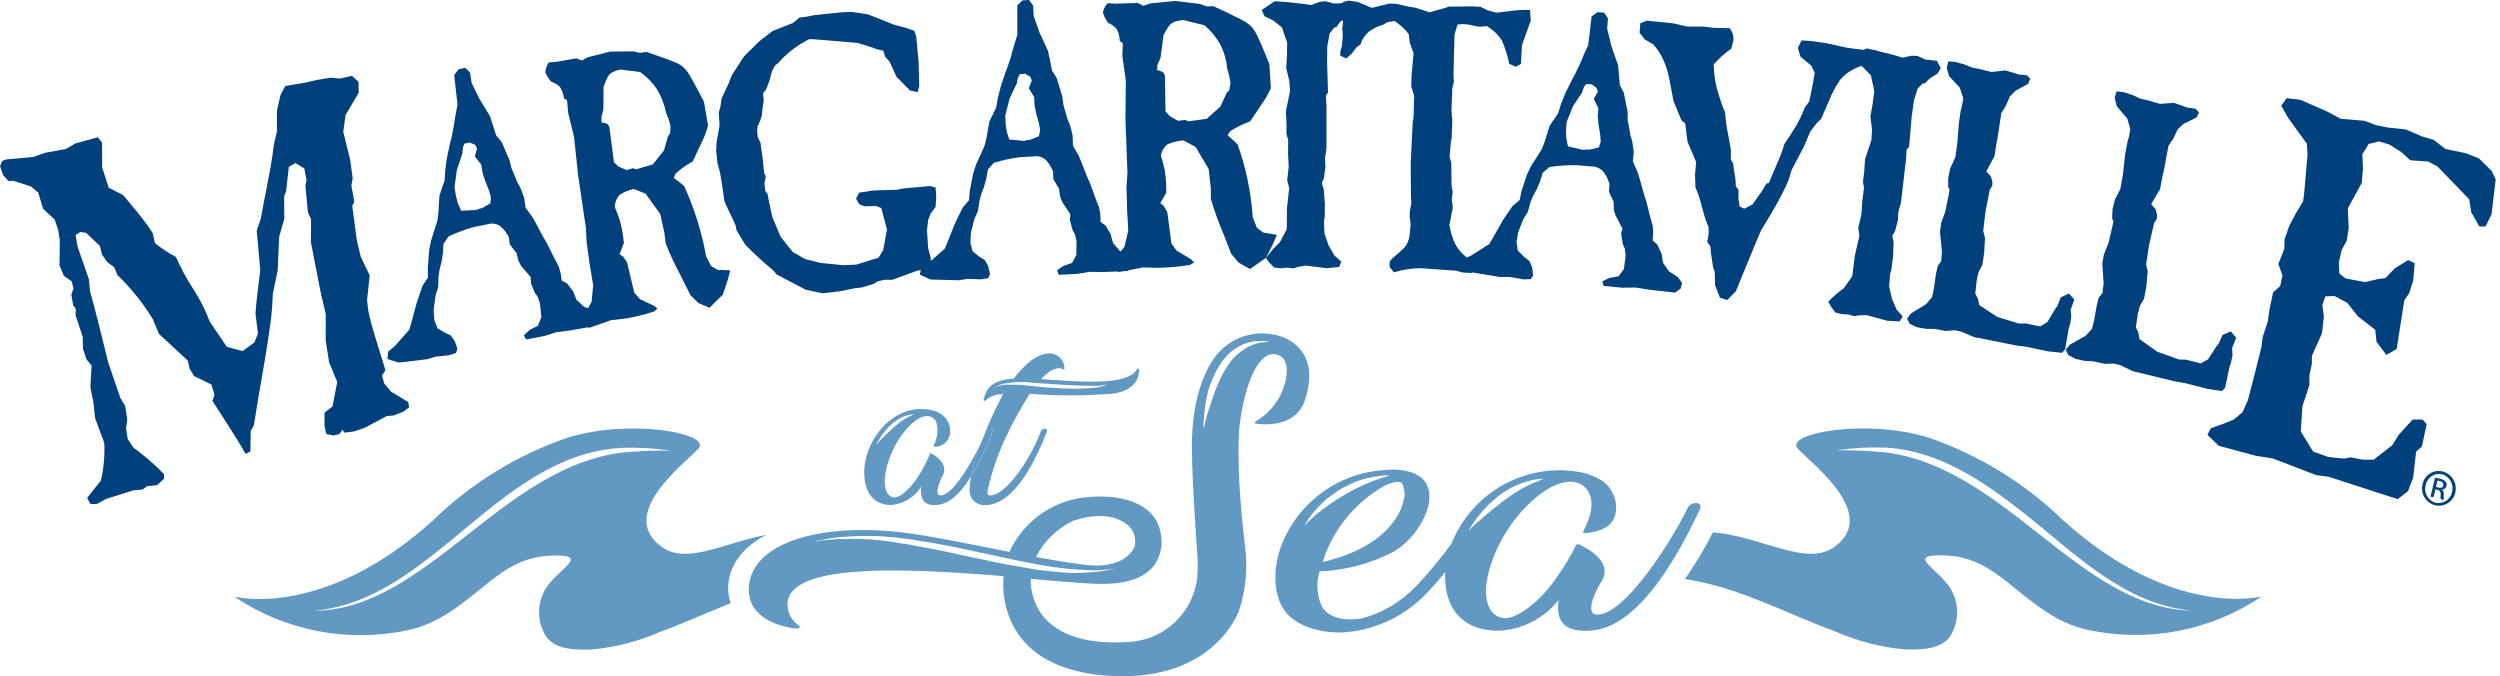
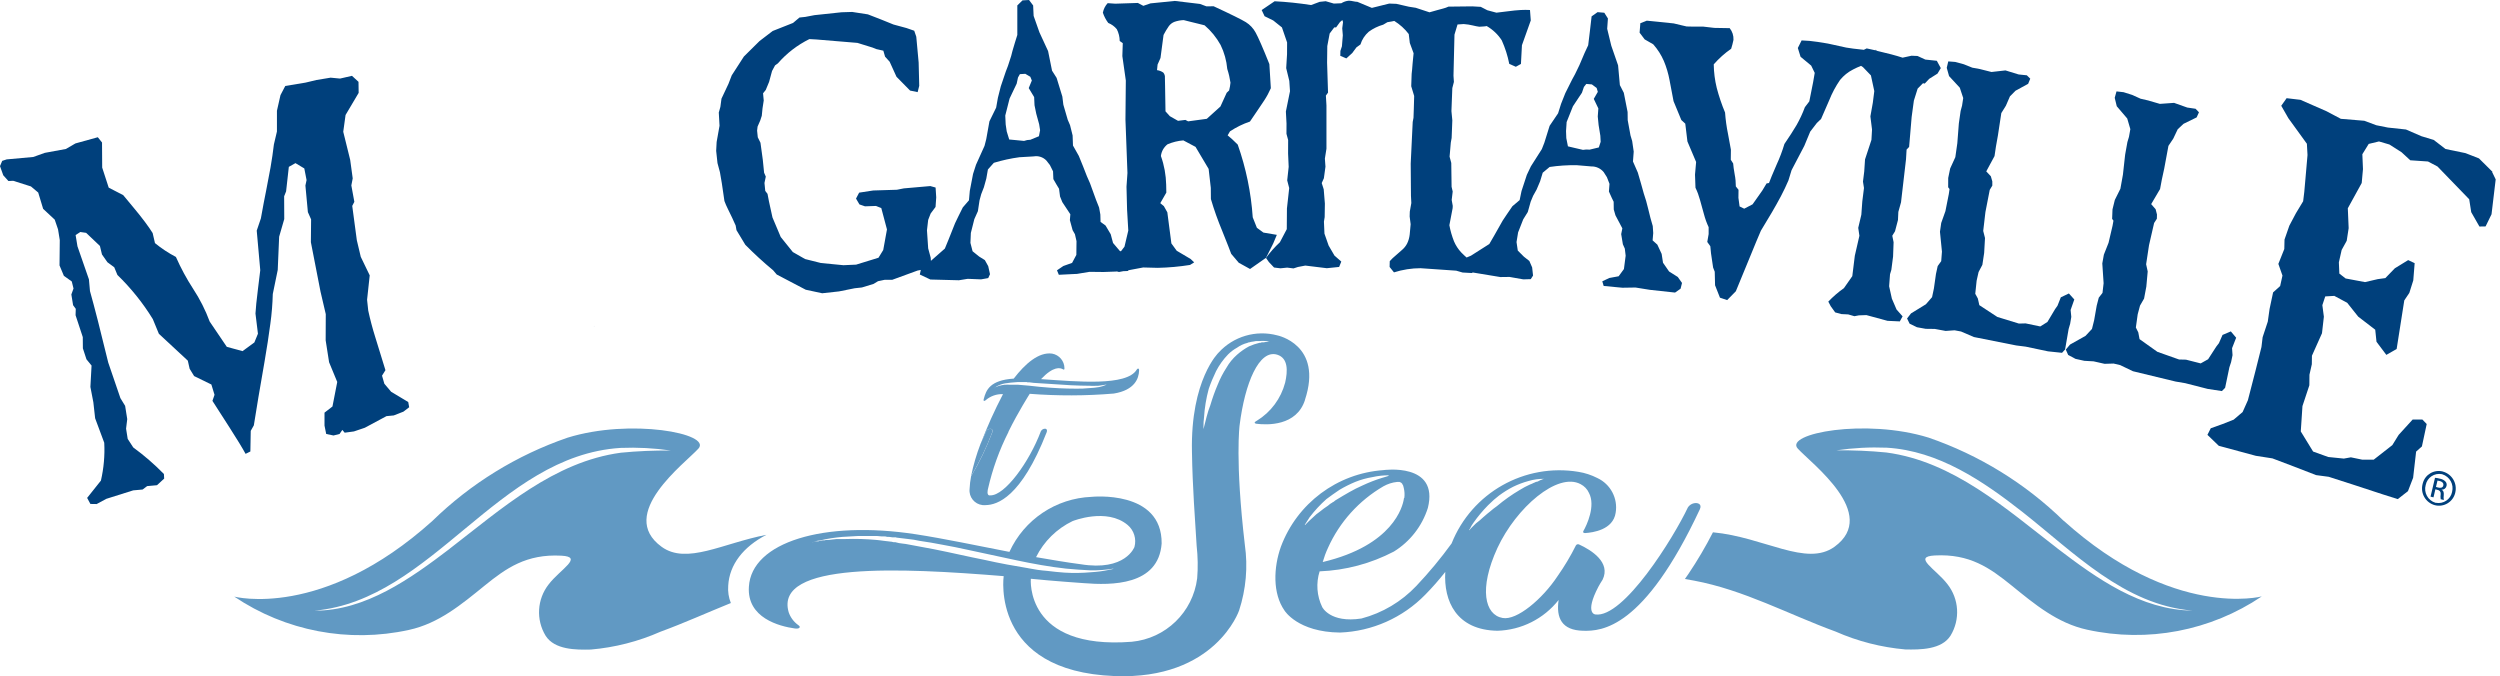
<svg xmlns="http://www.w3.org/2000/svg" width="244px" height="66px" viewBox="0 0 244 66" version="1.1">
  <title>MV_atSea_Color-01</title>
  <g id="Symbols" stroke="none" stroke-width="1" fill="none" fill-rule="evenodd">
    <g id="Footer" transform="translate(-135, -598)" fill-rule="nonzero">
      <g id="Footer-Links" transform="translate(-775, 0)">
        <g transform="translate(910, 598)" id="MV_atSea_Color-01">
          <polygon id="Path" fill="#00407C" points="183.157 4.935 183.151 4.935 182.92 4.884 183.1 4.869" />
-           <path d="M183.449,5.305 C183.449,5.305 183.162,4.956 183.162,4.956 L183.167,4.956 C183.264,5.074 183.357,5.187 183.449,5.305 Z" id="Path" fill="#00407C" />
          <path d="M24.436,44.096 C24.446,43.413 24.462,42.735 24.472,42.052 L24.775,41.512 C24.908,40.644 25.057,39.73 25.222,38.765 C25.386,37.799 25.586,36.644 25.817,35.308 C26.049,33.968 26.239,32.725 26.388,31.585 C26.521,30.63 26.598,29.664 26.624,28.699 C26.783,27.913 26.942,27.132 27.107,26.346 C27.153,25.263 27.199,24.179 27.245,23.101 C27.41,22.525 27.574,21.955 27.743,21.38 C27.743,20.641 27.738,19.896 27.733,19.156 L27.923,18.679 C28.01,17.883 28.103,17.082 28.19,16.285 L28.837,15.921 L29.7,16.44 C29.777,16.82 29.849,17.195 29.921,17.575 C29.885,17.754 29.844,17.929 29.808,18.109 C29.89,18.971 29.967,19.839 30.049,20.702 L30.363,21.411 C30.357,22.156 30.347,22.9 30.342,23.64 C30.655,25.247 30.969,26.855 31.282,28.462 C31.451,29.197 31.621,29.926 31.795,30.66 C31.795,31.513 31.795,32.366 31.785,33.213 L32.119,35.355 C32.386,35.997 32.648,36.638 32.915,37.28 C32.756,38.077 32.602,38.873 32.448,39.674 L31.672,40.275 L31.672,41.538 C31.729,41.81 31.78,42.082 31.837,42.355 L32.55,42.504 L33.141,42.355 L33.413,41.959 L33.639,42.231 L34.543,42.108 L35.606,41.749 C36.31,41.369 37.013,40.988 37.722,40.614 L38.431,40.547 L39.376,40.177 L39.936,39.746 C39.905,39.576 39.874,39.412 39.843,39.237 C39.289,38.903 38.729,38.57 38.174,38.236 C37.953,37.974 37.732,37.717 37.512,37.45 C37.435,37.188 37.363,36.931 37.286,36.664 L37.619,36.13 C37.234,34.862 36.906,33.793 36.633,32.93 C36.361,32.068 36.13,31.195 35.94,30.316 C35.904,29.962 35.863,29.613 35.827,29.258 C35.914,28.468 35.997,27.671 36.084,26.875 C35.791,26.269 35.503,25.669 35.211,25.068 C35.082,24.523 34.954,23.984 34.826,23.445 C34.677,22.325 34.528,21.211 34.379,20.096 C34.446,19.963 34.517,19.829 34.584,19.696 C34.487,19.167 34.389,18.633 34.291,18.098 C34.338,17.867 34.379,17.641 34.425,17.41 C34.343,16.804 34.261,16.203 34.178,15.602 L33.501,12.86 C33.578,12.316 33.649,11.766 33.727,11.222 C34.148,10.503 34.574,9.784 35.005,9.065 C35,8.705 34.995,8.346 34.99,7.986 L34.353,7.401 L33.187,7.668 L32.268,7.58 C31.811,7.657 31.354,7.729 30.897,7.806 L29.818,8.063 C29.161,8.171 28.503,8.279 27.841,8.392 L27.374,9.285 C27.261,9.794 27.142,10.302 27.029,10.811 C27.029,11.484 27.029,12.156 27.029,12.834 C26.932,13.255 26.829,13.677 26.732,14.098 C26.644,14.842 26.536,15.592 26.403,16.347 C26.269,17.097 26.126,17.847 25.977,18.597 C25.823,19.341 25.653,20.25 25.463,21.313 C25.324,21.714 25.191,22.109 25.057,22.51 C25.17,23.799 25.288,25.088 25.401,26.372 C25.386,26.511 25.314,27.127 25.175,28.221 C25.037,29.315 24.96,30.106 24.934,30.604 L25.175,32.571 L24.826,33.424 L23.671,34.271 C23.162,34.132 22.649,33.988 22.135,33.85 C21.58,33.028 21.026,32.206 20.466,31.385 C20.05,30.26 19.506,29.187 18.848,28.185 C18.206,27.199 17.646,26.156 17.169,25.078 C16.445,24.698 15.757,24.246 15.125,23.727 L14.899,22.746 C14.714,22.443 14.462,22.084 14.149,21.663 C13.836,21.241 13.461,20.774 13.029,20.255 C12.603,19.732 12.264,19.331 12.023,19.043 C11.555,18.797 11.083,18.555 10.61,18.314 L9.974,16.357 C9.969,15.541 9.963,14.724 9.958,13.908 C9.82,13.738 9.686,13.564 9.547,13.394 C8.818,13.594 8.089,13.795 7.36,14 L6.435,14.539 C5.747,14.663 5.059,14.791 4.371,14.919 L3.251,15.32 C2.383,15.397 1.52,15.474 0.652,15.556 L0.216,15.7 L0,16.214 L0.318,17.107 L0.822,17.667 L1.289,17.646 C1.864,17.826 2.445,18.011 3.02,18.196 L3.729,18.792 L4.211,20.384 C4.586,20.733 4.966,21.087 5.341,21.437 C5.449,21.755 5.557,22.068 5.665,22.387 C5.721,22.736 5.778,23.085 5.834,23.434 C5.824,24.256 5.814,25.078 5.809,25.905 L6.235,26.922 L7.005,27.471 C7.062,27.702 7.118,27.933 7.175,28.159 L6.964,28.74 C7.021,29.089 7.077,29.438 7.134,29.787 L7.395,30.142 C7.39,30.352 7.38,30.558 7.375,30.763 C7.611,31.477 7.842,32.186 8.079,32.9 C8.079,33.264 8.079,33.634 8.089,33.999 C8.207,34.353 8.325,34.713 8.438,35.067 L8.936,35.678 C8.9,36.371 8.864,37.07 8.823,37.763 L9.111,39.263 C9.167,39.787 9.224,40.305 9.285,40.824 C9.583,41.62 9.881,42.416 10.174,43.212 C10.241,44.455 10.128,45.698 9.85,46.905 C9.404,47.465 8.957,48.03 8.505,48.595 L8.823,49.185 L9.434,49.195 L10.374,48.687 C11.247,48.41 12.12,48.132 12.999,47.86 L13.918,47.778 C14.067,47.665 14.211,47.552 14.36,47.444 L15.32,47.357 L16.024,46.71 L15.998,46.263 C15.073,45.318 14.072,44.45 13.004,43.669 L12.464,42.837 C12.413,42.504 12.357,42.17 12.305,41.836 C12.341,41.528 12.382,41.214 12.418,40.906 C12.346,40.475 12.28,40.043 12.213,39.612 L11.751,38.857 C11.355,37.696 10.96,36.541 10.564,35.385 C9.82,32.304 9.224,29.983 8.782,28.411 C8.746,28.031 8.715,27.646 8.679,27.266 C8.31,26.187 7.935,25.114 7.56,24.04 C7.498,23.676 7.442,23.311 7.38,22.941 L7.837,22.644 L8.407,22.726 C8.854,23.152 9.301,23.578 9.753,24.005 C9.82,24.282 9.886,24.564 9.953,24.837 L10.487,25.597 L11.15,26.085 C11.252,26.336 11.355,26.583 11.458,26.834 C12.783,28.123 13.949,29.567 14.914,31.143 C15.109,31.621 15.31,32.098 15.505,32.576 C16.45,33.449 17.39,34.322 18.33,35.2 C18.391,35.462 18.448,35.729 18.509,35.991 L18.946,36.705 C19.511,36.977 20.071,37.25 20.63,37.527 C20.733,37.861 20.836,38.2 20.938,38.534 C20.872,38.734 20.8,38.929 20.733,39.124 C21.123,39.725 21.678,40.593 22.402,41.723 C23.126,42.853 23.65,43.71 23.969,44.296 L24.436,44.065" id="b" fill="#00407C" />
          <polyline id="c" fill="#00407C" points="58.019 31.826 58.029 31.811 57.952 31.837 58.019 31.826" />
-           <path d="M70.036,26.336 L69.399,25.961 C69.235,25.638 69.071,25.319 68.912,25.001 C68.49,22.633 67.771,20.332 66.765,18.15 L66.2,17.688 L65.758,17.379 C65.815,17.241 65.871,17.102 65.928,16.963 C66.431,16.491 66.996,16.085 67.607,15.762 C67.838,15.258 68.033,14.847 68.187,14.529 C68.336,14.216 68.496,13.882 68.66,13.522 C68.84,13.117 68.989,12.696 69.107,12.264 C68.973,11.494 68.84,10.723 68.711,9.948 C67.946,8.448 67.417,7.493 67.145,7.087 C66.893,6.702 66.549,6.394 66.143,6.189 C65.753,6.004 64.736,5.624 63.088,5.064 L62.441,5.161 L61.835,5.012 C61.069,5.018 60.309,5.028 59.549,5.038 C58.83,5.218 58.111,5.398 57.392,5.577 L56.776,5.906 L56.252,5.696 C55.579,5.809 54.906,5.927 54.239,6.045 L53.556,6.091 C53.361,6.384 53.248,6.723 53.227,7.072 C53.376,7.406 53.576,7.719 53.823,7.996 C54.141,8.084 54.429,8.258 54.655,8.495 C54.865,8.834 54.999,9.208 55.05,9.599 L55.343,9.773 C55.379,10.194 55.42,10.61 55.456,11.032 C55.646,11.807 55.841,12.577 56.026,13.353 C56.16,14.622 56.293,15.885 56.427,17.148 C56.683,18.864 56.94,20.579 57.192,22.289 C57.212,22.736 57.233,23.183 57.253,23.635 C57.356,24.369 57.459,25.109 57.562,25.848 C57.675,26.516 57.782,27.189 57.895,27.856 L57.736,29.459 L57.402,30.08 L57.402,30.08 L57.012,29.952 L56.267,29.269 L55.949,28.452 C55.754,28.19 55.553,27.928 55.353,27.666 L54.824,27.384 C54.793,27.142 54.757,26.901 54.721,26.66 L54.521,25.987 C54.285,25.561 54.013,25.042 53.715,24.421 C53.499,23.958 53.258,23.506 52.986,23.07 C52.832,22.777 52.677,22.479 52.518,22.186 L51.979,21.206 C51.758,20.892 51.527,20.579 51.296,20.266 C51.25,19.937 51.198,19.608 51.152,19.285 C51.029,18.956 50.906,18.633 50.782,18.304 L50.5,17.806 L49.914,16.393 C49.848,16.131 49.786,15.869 49.724,15.613 C49.468,15.027 49.216,14.442 48.959,13.856 L48.425,13.214 C48.23,12.593 48.03,11.971 47.829,11.345 C47.48,10.775 47.131,10.2 46.782,9.63 C46.53,9.116 46.283,8.608 46.032,8.099 C45.98,7.76 45.929,7.421 45.873,7.082 L45.416,6.62 L44.784,6.743 L44.332,7.313 C44.388,7.811 44.445,8.31 44.496,8.808 C44.548,9.27 44.599,9.737 44.65,10.205 C44.599,10.492 44.542,10.775 44.491,11.057 C44.378,11.679 44.311,12.115 44.28,12.362 L44.08,13.374 C44.034,13.569 43.983,13.764 43.931,13.959 C43.823,14.467 43.716,14.971 43.608,15.474 C43.556,15.864 43.505,16.25 43.454,16.635 C43.433,16.963 43.413,17.292 43.392,17.621 C43.223,18.104 43.058,18.581 42.894,19.064 C42.853,19.66 42.817,20.255 42.781,20.846 L42.688,21.534 C42.478,22.192 42.272,22.849 42.067,23.501 L41.882,24.441 C41.841,25.011 41.795,25.581 41.754,26.151 L41.774,27.086 L41.25,27.867 C41.143,28.18 41.03,28.488 40.922,28.801 L40.68,29.525 C40.526,30.096 40.372,30.666 40.218,31.236 C40.136,31.539 40.049,31.847 39.961,32.155 C39.489,32.694 39.011,33.239 38.539,33.778 L37.881,34.317 C37.861,34.559 37.835,34.8 37.815,35.041 L38.898,35.385 C39.828,35.272 40.752,35.17 41.682,35.062 L41.682,35.062 L42.519,34.805 L43.829,34.671 L44.506,34.451 L44.64,34.04 C44.553,33.783 44.465,33.531 44.378,33.275 L43.983,32.73 L43.387,32.458 L42.694,32.037 L42.391,31.241 C42.37,30.912 42.344,30.589 42.324,30.26 C42.385,29.798 42.447,29.33 42.504,28.863 C42.591,28.586 42.678,28.303 42.765,28.026 L42.801,26.947 C42.837,26.737 42.868,26.526 42.899,26.316 L43.084,25.607 C43.13,25.309 43.176,25.011 43.228,24.713 C43.243,24.415 43.258,24.112 43.279,23.809 L43.787,23.07 C44.568,22.705 45.38,22.402 46.212,22.166 C46.566,22.094 46.915,22.022 47.27,21.955 L47.603,21.889 C48.035,21.745 48.512,21.827 48.867,22.109 L49.267,22.51 L49.647,23.085 L49.755,23.84 L50.14,24.359 L50.413,24.703 L50.597,25.453 C50.69,25.622 50.782,25.797 50.875,25.972 L51.799,27.05 C51.804,27.245 51.81,27.44 51.82,27.636 C51.943,27.949 52.066,28.262 52.195,28.575 C52.287,28.699 52.374,28.822 52.467,28.945 C52.544,29.166 52.621,29.382 52.698,29.603 C52.744,30.049 52.79,30.496 52.832,30.948 L52.508,31.785 L51.691,32.211 L51.121,32.72 L51.352,33.131 C51.794,33.049 52.231,32.961 52.672,32.879 L53.109,32.797 C53.504,32.674 53.905,32.545 54.3,32.422 L55.666,32.247 C56.221,32.15 56.766,32.047 57.32,31.955 L57.325,31.955 L57.531,31.985 L57.531,31.985 L57.952,31.842 L57.962,31.842 L58.039,31.811 C58.573,31.626 59.113,31.436 59.652,31.246 L60.967,31.102 C61.937,30.943 62.892,30.712 63.822,30.409 L64.166,30.111 L63.812,29.834 C63.365,29.623 62.918,29.412 62.466,29.202 L61.906,28.565 C61.675,27.579 61.439,26.593 61.203,25.607 L60.823,25.047 L60.468,24.806 C60.607,24.436 60.751,24.071 60.895,23.702 C60.859,23.45 60.828,23.203 60.797,22.952 C60.674,22.012 60.407,21.093 60.011,20.235 C60.006,19.783 60.171,19.346 60.474,19.013 C60.9,18.746 61.362,18.55 61.85,18.437 C62.24,18.591 62.625,18.746 63.011,18.905 C63.488,19.562 63.961,20.219 64.433,20.877 L64.839,22.685 C64.88,23.044 64.926,23.409 64.972,23.768 C65.373,24.77 65.825,25.746 66.328,26.696 C66.929,27.872 67.284,28.58 67.391,28.812 L68.162,29.577 L69.245,30.039 C69.682,29.608 70.118,29.176 70.555,28.75 C70.714,28.252 70.879,27.759 71.043,27.261 C71.12,26.968 71.192,26.68 71.269,26.388 C70.858,26.372 70.447,26.352 70.041,26.336 L70.036,26.336 Z M47.87,19.839 L47.069,20.302 C46.859,20.332 46.658,20.399 46.468,20.497 C46.299,20.507 46.037,20.517 45.677,20.533 C45.323,20.548 45.097,20.558 45.01,20.569 C44.897,20.317 44.784,20.065 44.681,19.814 L44.501,19.141 C44.455,18.853 44.404,18.561 44.358,18.273 C44.435,17.698 44.512,17.123 44.594,16.547 L44.604,16.547 L44.938,15.546 L45.123,14.991 C45.143,14.786 45.164,14.575 45.184,14.37 L45.333,14.015 L45.852,13.908 L46.371,14.134 L46.566,14.478 C46.489,14.74 46.417,15.002 46.34,15.258 L46.972,16.07 C47.013,16.332 47.054,16.599 47.095,16.866 C47.182,17.133 47.27,17.4 47.357,17.672 C47.49,18.001 47.624,18.33 47.752,18.658 C47.809,18.853 47.86,19.043 47.911,19.239 C47.896,19.439 47.886,19.639 47.87,19.839 L47.87,19.839 Z M65.399,13.024 L65.209,13.276 C65.07,13.748 64.937,14.216 64.798,14.688 C64.433,15.14 64.074,15.597 63.709,16.049 C63.16,16.208 62.615,16.368 62.066,16.532 L61.804,16.419 L61.151,16.599 L60.371,16.255 L59.924,15.844 C59.816,15.022 59.708,14.2 59.6,13.379 C59.57,13.117 59.534,12.855 59.498,12.598 C59.498,12.413 59.426,12.244 59.297,12.115 C59.113,12.018 58.912,11.961 58.707,11.961 C58.707,11.771 58.697,11.586 58.697,11.401 C58.758,11.181 58.82,10.965 58.876,10.749 L58.887,10.749 C58.892,9.994 58.902,9.239 58.907,8.479 C59.015,8.166 59.143,7.853 59.292,7.555 C59.395,7.349 59.559,7.18 59.76,7.067 C60.011,6.933 60.278,6.836 60.556,6.789 C60.833,6.82 61.069,6.846 61.249,6.877 C61.434,6.902 61.634,6.928 61.85,6.949 C62.066,6.974 62.276,7 62.482,7.031 C63.129,7.488 63.689,8.063 64.13,8.726 C64.546,9.419 64.844,10.179 64.998,10.97 C65.178,11.386 65.327,11.812 65.435,12.254 C65.44,12.511 65.435,12.767 65.399,13.024 L65.399,13.024 Z" id="Shape" fill="#00407C" />
          <path d="M108.986,26.49 L109.001,26.49 L109.212,26.547 L109.648,26.465 L109.715,26.465 L110.075,26.449 L110.152,26.372 L110.157,26.372 C110.629,26.285 111.102,26.192 111.574,26.105 L113.002,26.141 C114.055,26.12 115.108,26.023 116.145,25.859 L116.551,25.607 L116.207,25.278 L114.846,24.472 L114.327,23.758 C114.194,22.746 114.06,21.735 113.932,20.723 L113.593,20.117 L113.243,19.829 C113.439,19.485 113.639,19.141 113.834,18.797 C113.829,18.545 113.824,18.288 113.819,18.037 C113.798,17.082 113.629,16.131 113.305,15.228 C113.356,14.776 113.588,14.365 113.952,14.082 C114.44,13.877 114.964,13.743 115.493,13.702 C115.893,13.913 116.289,14.123 116.684,14.334 C117.111,15.048 117.542,15.767 117.963,16.486 L118.174,18.335 C118.174,18.699 118.179,19.064 118.184,19.429 C118.492,20.481 118.862,21.514 119.283,22.525 C119.786,23.779 120.079,24.528 120.166,24.775 C120.413,25.062 120.654,25.355 120.901,25.643 L122.005,26.254 C122.529,25.889 123.048,25.525 123.566,25.16 C123.803,24.693 124.034,24.225 124.27,23.753 C124.388,23.476 124.501,23.198 124.619,22.921 L123.31,22.7 L122.673,22.233 C122.539,21.894 122.401,21.55 122.267,21.211 C122.103,18.792 121.61,16.404 120.803,14.113 L120.249,13.579 L119.817,13.209 L120.048,12.819 C120.654,12.418 121.307,12.095 121.995,11.864 C122.308,11.396 122.565,11.016 122.77,10.723 C122.965,10.436 123.181,10.123 123.397,9.789 C123.643,9.414 123.854,9.018 124.034,8.608 C123.987,7.822 123.936,7.036 123.89,6.255 C123.253,4.658 122.801,3.636 122.555,3.189 C122.329,2.768 122,2.414 121.594,2.162 C121.199,1.921 120.161,1.402 118.451,0.611 L117.753,0.621 L117.116,0.385 L114.666,0.092 C113.87,0.164 113.079,0.247 112.288,0.329 L111.59,0.57 L111.056,0.288 C110.316,0.308 109.582,0.334 108.847,0.36 L108.108,0.308 C107.866,0.57 107.707,0.888 107.64,1.238 C107.758,1.597 107.938,1.936 108.164,2.239 C108.488,2.368 108.78,2.578 109.001,2.85 C109.181,3.205 109.279,3.6 109.284,4.001 L109.582,4.211 C109.566,4.632 109.556,5.054 109.541,5.475 C109.654,6.271 109.767,7.062 109.88,7.858 C109.864,9.131 109.854,10.405 109.844,11.679 C109.91,13.415 109.977,15.15 110.039,16.886 C110.008,17.338 109.977,17.785 109.946,18.227 C109.962,18.971 109.982,19.721 110.003,20.466 C110.039,21.144 110.08,21.822 110.121,22.5 C109.998,23.024 109.874,23.547 109.751,24.071 L109.402,24.528 L109.392,24.528 L109.289,24.487 C109.063,24.225 108.847,23.969 108.632,23.712 L108.406,22.864 C108.241,22.582 108.072,22.294 107.902,22.012 L107.414,21.657 C107.409,21.421 107.399,21.18 107.394,20.938 C107.353,20.713 107.312,20.487 107.271,20.255 C107.086,19.809 106.875,19.259 106.649,18.612 C106.49,18.124 106.3,17.652 106.079,17.189 L105.714,16.255 L105.293,15.217 L104.723,14.206 C104.713,13.877 104.698,13.548 104.687,13.219 C104.605,12.886 104.518,12.547 104.436,12.213 C104.359,12.038 104.287,11.864 104.21,11.689 L103.783,10.22 C103.753,9.958 103.717,9.691 103.686,9.429 C103.496,8.818 103.311,8.207 103.126,7.601 C102.977,7.365 102.828,7.128 102.679,6.897 L102.294,4.987 C102.012,4.376 101.729,3.765 101.447,3.153 C101.257,2.619 101.072,2.085 100.882,1.551 C100.866,1.212 100.851,0.873 100.835,0.534 L100.435,0 L99.798,0.036 L99.29,0.529 L99.29,3.41 C99.207,3.677 99.12,3.949 99.038,4.222 C98.858,4.812 98.74,5.228 98.689,5.47 L98.375,6.435 L98.165,6.985 L97.677,8.428 C97.579,8.803 97.487,9.172 97.395,9.542 C97.338,9.861 97.282,10.184 97.225,10.503 C97.004,10.949 96.788,11.396 96.568,11.843 C96.465,12.423 96.362,12.999 96.259,13.574 C96.203,13.8 96.147,14.021 96.09,14.236 C95.813,14.853 95.535,15.464 95.258,16.08 C95.16,16.378 95.068,16.676 94.97,16.974 C94.863,17.528 94.76,18.078 94.652,18.633 C94.626,18.941 94.601,19.244 94.57,19.552 L93.969,20.245 L93.538,21.113 C93.425,21.339 93.322,21.56 93.214,21.786 C92.998,22.325 92.788,22.859 92.572,23.399 L92.218,24.261 C91.761,24.657 91.309,25.057 90.857,25.458 C90.857,25.355 90.841,25.253 90.836,25.15 C90.754,24.847 90.672,24.544 90.59,24.241 C90.549,23.65 90.507,23.065 90.472,22.479 C90.507,22.14 90.549,21.801 90.59,21.462 L90.831,20.841 L91.309,20.199 C91.334,19.886 91.355,19.578 91.375,19.264 C91.355,18.946 91.334,18.622 91.314,18.304 L90.8,18.16 C89.937,18.237 89.075,18.314 88.212,18.386 L87.539,18.52 C86.769,18.54 85.998,18.566 85.228,18.591 C84.771,18.663 84.309,18.73 83.852,18.802 L83.548,19.382 L83.882,19.952 L84.422,20.137 L85.495,20.101 L86.014,20.307 C86.199,21 86.383,21.699 86.568,22.392 C86.445,23.065 86.322,23.732 86.204,24.4 L85.741,25.155 C85.012,25.381 84.288,25.602 83.559,25.828 L82.316,25.884 C81.582,25.812 80.852,25.74 80.118,25.669 L78.577,25.283 C78.176,25.052 77.781,24.826 77.38,24.6 C76.99,24.112 76.595,23.619 76.199,23.131 C75.932,22.495 75.66,21.858 75.393,21.221 C75.28,20.697 75.162,20.173 75.049,19.649 C75.003,19.408 74.956,19.162 74.91,18.92 L74.689,18.633 C74.664,18.376 74.638,18.114 74.612,17.857 C74.653,17.652 74.694,17.441 74.741,17.236 L74.576,16.856 C74.53,16.434 74.489,16.008 74.448,15.587 C74.371,15.037 74.299,14.483 74.222,13.933 L73.96,13.399 C73.939,13.183 73.919,12.963 73.893,12.747 C73.909,12.619 73.924,12.485 73.939,12.357 C74.027,12.156 74.114,11.956 74.201,11.756 C74.253,11.602 74.299,11.453 74.35,11.299 C74.376,11.057 74.397,10.816 74.422,10.575 C74.463,10.318 74.504,10.066 74.54,9.809 C74.52,9.573 74.499,9.342 74.474,9.106 L74.736,8.782 L75.064,7.991 C75.162,7.637 75.259,7.283 75.352,6.928 L75.645,6.384 L75.922,6.183 C76.78,5.197 77.822,4.396 78.993,3.816 L79.666,3.852 C81.011,3.955 82.352,4.068 83.687,4.186 C84.18,4.335 84.673,4.484 85.161,4.643 L85.531,4.792 L86.214,4.946 L86.383,5.531 L86.83,6.024 C87.051,6.512 87.277,7.005 87.498,7.493 C87.945,7.94 88.386,8.392 88.823,8.839 L89.562,8.993 C89.614,8.787 89.665,8.582 89.717,8.376 C89.696,7.616 89.681,6.861 89.66,6.101 L89.429,3.585 L89.229,2.999 L88.474,2.737 C88.047,2.619 87.626,2.506 87.205,2.393 L85.988,1.9 C85.562,1.731 85.13,1.566 84.704,1.402 C84.19,1.32 83.682,1.243 83.174,1.166 L82.136,1.197 C81.258,1.289 80.375,1.382 79.491,1.479 L78.598,1.649 L78.028,1.71 L77.401,2.239 C76.738,2.501 76.076,2.763 75.413,3.025 C74.982,3.349 74.556,3.677 74.13,4.006 C73.616,4.509 73.108,5.012 72.604,5.516 C72.209,6.127 71.813,6.738 71.418,7.354 C71.31,7.632 71.202,7.909 71.099,8.181 C70.873,8.664 70.647,9.147 70.416,9.63 C70.38,9.897 70.344,10.164 70.309,10.431 C70.257,10.616 70.206,10.8 70.154,10.985 C70.18,11.417 70.206,11.843 70.226,12.274 L69.944,13.856 C69.928,14.144 69.913,14.431 69.898,14.724 C69.939,15.12 69.98,15.52 70.026,15.916 L70.267,16.814 L70.267,16.814 C70.329,17.179 70.391,17.533 70.452,17.893 C70.534,18.468 70.617,19.043 70.704,19.619 C70.802,19.881 70.909,20.137 71.038,20.389 C71.171,20.656 71.315,20.949 71.464,21.267 C71.613,21.58 71.726,21.832 71.803,22.017 C71.829,22.166 71.854,22.315 71.88,22.464 C72.168,22.941 72.455,23.414 72.743,23.892 C73.606,24.765 74.51,25.597 75.455,26.377 L75.809,26.793 C76.754,27.286 77.699,27.779 78.639,28.277 C79.178,28.39 79.712,28.509 80.246,28.622 C80.791,28.56 81.335,28.503 81.885,28.442 L83.415,28.134 L84.124,28.057 L85.264,27.707 L85.695,27.445 L86.353,27.307 L87.087,27.307 C87.904,27.009 88.725,26.711 89.547,26.408 L89.865,26.346 L89.871,26.346 L89.773,26.793 L90.805,27.281 C91.735,27.302 92.659,27.327 93.589,27.353 L94.447,27.214 L95.751,27.266 L96.45,27.142 L96.624,26.762 C96.563,26.501 96.511,26.233 96.45,25.977 L96.121,25.386 L95.561,25.037 C95.35,24.867 95.14,24.693 94.924,24.523 C94.852,24.251 94.786,23.979 94.714,23.707 C94.729,23.383 94.744,23.06 94.755,22.736 C94.868,22.289 94.981,21.837 95.094,21.39 C95.202,21.129 95.325,20.867 95.443,20.61 C95.494,20.255 95.546,19.906 95.602,19.557 C95.653,19.352 95.71,19.151 95.766,18.951 L96.028,18.278 C96.105,17.996 96.182,17.713 96.265,17.426 C96.316,17.133 96.362,16.84 96.419,16.542 L96.999,15.89 C97.816,15.644 98.648,15.459 99.495,15.346 L100.563,15.284 L100.897,15.263 C101.344,15.186 101.801,15.335 102.119,15.659 L102.469,16.106 L102.777,16.722 C102.787,16.979 102.797,17.23 102.808,17.482 L103.131,18.042 L103.362,18.422 C103.393,18.674 103.424,18.925 103.46,19.177 L103.681,19.726 C103.948,20.122 104.205,20.517 104.466,20.913 C104.451,21.103 104.436,21.298 104.42,21.488 C104.508,21.812 104.6,22.135 104.687,22.464 L104.913,22.859 C104.965,23.085 105.016,23.306 105.067,23.537 L105.052,24.878 C104.913,25.134 104.775,25.396 104.636,25.658 L103.783,25.961 L103.162,26.382 L103.342,26.819 C103.789,26.793 104.23,26.773 104.677,26.752 L105.119,26.732 L106.331,26.531 L107.702,26.547 C108.133,26.531 108.56,26.516 108.991,26.501 M101.4,13.296 C101.118,13.409 100.841,13.522 100.563,13.641 C100.353,13.641 100.142,13.682 99.947,13.754 L99.161,13.677 C98.807,13.641 98.586,13.62 98.499,13.615 L98.257,12.829 C98.221,12.608 98.191,12.382 98.155,12.151 C98.139,11.858 98.124,11.571 98.114,11.278 C98.252,10.723 98.396,10.174 98.535,9.619 L98.981,8.679 L99.228,8.166 C99.274,7.966 99.31,7.765 99.356,7.565 L99.541,7.236 L100.07,7.205 L100.558,7.493 C100.609,7.616 100.656,7.734 100.707,7.858 C100.604,8.104 100.502,8.351 100.404,8.597 L100.933,9.475 C100.943,9.743 100.954,10.01 100.969,10.272 C101.025,10.549 101.082,10.826 101.138,11.098 C101.231,11.442 101.328,11.781 101.421,12.126 L101.513,12.711 C101.477,12.906 101.441,13.101 101.4,13.296 L101.4,13.296 Z M119.114,10.395 C118.667,10.795 118.22,11.196 117.783,11.597 C117.177,11.679 116.566,11.761 115.96,11.843 L115.693,11.704 L114.974,11.792 L114.178,11.34 L113.752,10.867 C113.736,10.04 113.726,9.214 113.711,8.382 C113.711,8.12 113.701,7.853 113.695,7.586 C113.716,7.406 113.654,7.221 113.536,7.082 C113.351,6.954 113.141,6.877 112.925,6.846 C112.94,6.656 112.961,6.471 112.982,6.286 L112.987,6.286 L113.264,5.66 C113.362,4.91 113.459,4.16 113.562,3.41 C113.716,3.112 113.891,2.82 114.081,2.547 C114.224,2.352 114.42,2.208 114.64,2.126 C114.928,2.029 115.226,1.972 115.529,1.962 C115.822,2.029 116.068,2.09 116.263,2.147 C116.458,2.198 116.669,2.249 116.895,2.301 C117.121,2.357 117.342,2.414 117.568,2.47 C118.199,3.01 118.723,3.657 119.129,4.386 C119.489,5.12 119.709,5.916 119.781,6.733 C119.925,7.17 120.028,7.616 120.095,8.068 C120.069,8.325 120.028,8.582 119.961,8.828 L119.725,9.054 L119.114,10.395 L119.114,10.395 Z" id="Shape" fill="#00407C" />
          <polygon id="Path" fill="#00407C" points="109.715 26.459 109.684 26.465 109.648 26.465 109.684 26.459" />
          <polygon id="Path" fill="#00407C" points="143.149 25.145 143.123 25.145 143.139 25.134 143.149 25.145" />
          <polygon id="f" fill="#00407C" points="143.139 25.134 143.123 25.134 143.134 25.15 143.149 25.15" />
          <path d="M131.08,2.157 C131.054,2.357 131.029,2.563 131.003,2.763 C131.023,2.984 131.039,3.21 131.059,3.441 C131.029,3.8 131.003,4.16 130.972,4.519 L130.823,4.971 C130.823,5.131 130.823,5.29 130.813,5.449 L131.403,5.701 L131.974,5.182 C132.112,4.997 132.246,4.812 132.39,4.622 L132.78,4.34 C132.929,3.857 133.211,3.426 133.596,3.092 C134.018,2.784 134.495,2.552 134.999,2.409 L135.409,2.167 L136.082,2.044 C136.627,2.383 137.109,2.814 137.494,3.323 C137.53,3.616 137.566,3.903 137.597,4.191 C137.72,4.525 137.844,4.858 137.967,5.197 C137.941,5.403 137.905,5.742 137.869,6.204 C137.839,6.671 137.803,7 137.777,7.211 C137.762,7.616 137.751,8.017 137.736,8.418 L138.023,9.368 C138.013,9.784 137.998,10.194 137.988,10.61 L137.957,11.504 L137.88,11.905 C137.813,13.261 137.751,14.611 137.685,15.967 C137.695,17.015 137.7,18.068 137.71,19.12 C137.72,19.352 137.736,19.583 137.746,19.814 C137.7,20.096 137.649,20.374 137.597,20.651 L137.582,21.129 C137.613,21.38 137.649,21.632 137.679,21.883 C137.649,22.217 137.618,22.556 137.587,22.89 C137.551,23.198 137.469,23.501 137.33,23.779 C137.212,24.005 137.053,24.205 136.858,24.374 C136.657,24.554 136.447,24.739 136.226,24.929 C136.015,25.098 135.82,25.288 135.64,25.489 C135.635,25.679 135.63,25.864 135.625,26.054 C135.769,26.228 135.908,26.408 136.051,26.583 C136.894,26.316 137.767,26.177 138.645,26.177 C139.806,26.249 140.966,26.331 142.127,26.418 L142.748,26.598 L143.673,26.649 L143.729,26.598 L143.606,26.578 L143.729,26.593 C144.633,26.742 145.532,26.891 146.436,27.04 L147.329,27.029 L148.675,27.266 L149.404,27.245 L149.625,26.896 C149.599,26.634 149.569,26.367 149.538,26.1 C149.451,25.889 149.358,25.684 149.266,25.473 C149.091,25.335 148.911,25.191 148.732,25.052 L148.136,24.456 C148.095,24.179 148.054,23.897 148.013,23.624 C148.064,23.311 148.115,22.998 148.167,22.68 C148.331,22.258 148.5,21.837 148.665,21.411 C148.814,21.175 148.963,20.933 149.112,20.692 C149.204,20.358 149.296,20.019 149.394,19.685 L149.63,19.115 L149.974,18.499 C150.087,18.232 150.2,17.965 150.313,17.698 C150.396,17.415 150.483,17.133 150.57,16.856 L151.243,16.296 C152.111,16.167 152.989,16.111 153.867,16.121 L154.971,16.214 L155.321,16.244 C155.788,16.234 156.235,16.445 156.528,16.809 L156.836,17.297 C156.918,17.513 157.005,17.729 157.087,17.944 C157.067,18.196 157.046,18.443 157.031,18.694 C157.118,18.894 157.206,19.09 157.298,19.29 C157.36,19.423 157.426,19.557 157.493,19.69 C157.493,19.942 157.498,20.194 157.503,20.445 C157.56,20.635 157.616,20.825 157.668,21.016 C157.894,21.442 158.115,21.863 158.341,22.289 C158.305,22.479 158.263,22.664 158.228,22.849 C158.284,23.183 158.341,23.511 158.392,23.84 L158.582,24.266 C158.608,24.487 158.633,24.724 158.664,24.955 C158.608,25.386 158.551,25.823 158.495,26.259 L157.981,26.963 L157.067,27.132 L156.384,27.456 L156.517,27.908 L157.899,28.041 L158.351,28.082 L159.624,28.062 L161.032,28.288 C161.853,28.375 162.67,28.462 163.487,28.555 L164.026,28.175 L164.164,27.615 C164.026,27.42 163.892,27.225 163.754,27.035 L162.901,26.495 L162.31,25.643 C162.264,25.355 162.223,25.068 162.177,24.78 L161.756,23.876 L161.294,23.46 C161.314,23.219 161.335,22.983 161.355,22.746 L161.309,22.063 C161.165,21.591 161.011,21.026 160.857,20.358 C160.744,19.86 160.6,19.367 160.431,18.879 C160.343,18.561 160.251,18.237 160.164,17.919 C160.056,17.559 159.953,17.2 159.85,16.84 C159.691,16.481 159.532,16.121 159.378,15.762 C159.404,15.438 159.424,15.12 159.45,14.796 L159.301,13.769 L159.137,13.219 C159.044,12.721 158.957,12.223 158.864,11.725 L158.854,10.934 C158.731,10.307 158.608,9.686 158.484,9.059 L158.099,8.305 C158.043,7.663 157.981,7.021 157.925,6.379 C157.704,5.742 157.483,5.1 157.262,4.463 C157.128,3.913 157,3.364 156.861,2.809 C156.887,2.475 156.913,2.136 156.933,1.803 C156.82,1.613 156.697,1.428 156.579,1.243 L155.922,1.186 L155.341,1.597 C155.285,2.08 155.228,2.568 155.172,3.051 C155.115,3.508 155.064,3.96 155.007,4.417 L154.653,5.177 C154.407,5.737 154.242,6.122 154.155,6.348 L153.723,7.241 L153.446,7.75 C153.22,8.197 152.994,8.649 152.773,9.095 C152.635,9.445 152.496,9.794 152.357,10.143 C152.26,10.451 152.167,10.754 152.07,11.057 L151.243,12.28 L150.729,13.928 L150.483,14.555 C150.123,15.115 149.769,15.674 149.415,16.234 C149.281,16.511 149.153,16.794 149.019,17.066 C148.845,17.595 148.675,18.119 148.5,18.648 C148.439,18.941 148.377,19.239 148.316,19.531 L147.612,20.127 L147.073,20.913 L146.662,21.529 C146.384,22.027 146.102,22.52 145.82,23.018 C145.665,23.28 145.511,23.547 145.357,23.815 C144.756,24.195 144.161,24.575 143.565,24.955 L143.139,25.134 L143.149,25.145 L143.123,25.145 L143.139,25.134 C142.959,24.975 142.774,24.806 142.61,24.631 C142.317,24.318 142.081,23.953 141.911,23.558 C141.711,23.049 141.557,22.52 141.459,21.981 C141.567,21.426 141.67,20.872 141.778,20.312 C141.778,20.24 141.783,20.168 141.788,20.091 C141.752,19.901 141.716,19.706 141.685,19.516 C141.716,19.244 141.747,18.971 141.783,18.694 L141.675,18.232 C141.665,17.456 141.654,16.681 141.644,15.905 C141.588,15.7 141.536,15.495 141.48,15.289 C141.521,14.832 141.557,14.375 141.598,13.918 C141.624,13.769 141.649,13.62 141.68,13.466 L141.747,11.745 C141.716,11.448 141.69,11.145 141.66,10.842 C141.69,10.097 141.716,9.347 141.747,8.592 L141.901,7.996 C141.886,7.796 141.875,7.591 141.86,7.39 L141.957,3.379 L142.255,2.388 C142.358,2.388 142.461,2.383 142.563,2.368 C142.661,2.352 142.759,2.347 142.856,2.347 C143.159,2.368 143.457,2.414 143.755,2.486 C143.955,2.537 144.161,2.578 144.371,2.609 C144.541,2.594 144.69,2.588 144.808,2.583 C144.905,2.578 145.003,2.568 145.101,2.542 C145.696,2.886 146.205,3.364 146.575,3.944 C146.903,4.679 147.15,5.444 147.304,6.235 L147.946,6.517 L148.444,6.24 C148.475,5.629 148.511,5.018 148.542,4.412 L149.404,1.993 L149.327,0.976 C149.029,0.96 148.732,0.96 148.434,0.976 C148.064,0.996 147.638,1.037 147.15,1.104 C146.667,1.171 146.302,1.217 146.051,1.238 C145.758,1.161 145.465,1.079 145.167,1.001 L144.52,0.668 L143.693,0.621 C142.918,0.627 142.147,0.637 141.372,0.647 C141.203,0.724 141.033,0.786 140.853,0.832 C140.704,0.868 140.504,0.924 140.247,0.996 L139.518,1.202 L138.178,0.76 L137.515,0.657 L136.288,0.375 L135.589,0.349 L134.968,0.503 L134.516,0.616 L133.894,0.77 L132.482,0.18 C132.343,0.175 132.21,0.154 132.076,0.123 C131.938,0.092 131.799,0.072 131.655,0.067 C131.393,0.087 131.142,0.175 130.916,0.313 L130.916,0.313 C130.885,0.339 130.875,0.334 130.905,0.318 L130.186,0.349 L129.39,0.118 L128.8,0.18 L127.963,0.493 C126.781,0.308 125.595,0.185 124.403,0.123 C123.982,0.406 123.561,0.693 123.14,0.981 L123.423,1.582 L124.249,1.988 L124.255,1.988 L125.117,2.676 C125.287,3.164 125.456,3.652 125.621,4.145 C125.621,4.53 125.621,4.91 125.615,5.295 C125.585,5.747 125.559,6.199 125.533,6.651 C125.636,7.067 125.739,7.483 125.836,7.899 C125.862,8.233 125.883,8.572 125.903,8.905 C125.77,9.563 125.636,10.22 125.502,10.883 C125.523,11.273 125.544,11.663 125.564,12.054 C125.564,12.387 125.564,12.726 125.559,13.06 C125.615,13.261 125.672,13.466 125.723,13.666 C125.723,14.108 125.723,14.544 125.718,14.986 C125.739,15.418 125.754,15.854 125.775,16.285 C125.728,16.727 125.677,17.164 125.631,17.605 C125.698,17.852 125.764,18.109 125.826,18.355 C125.754,19.018 125.677,19.685 125.605,20.348 L125.59,22.366 C125.364,22.792 125.143,23.219 124.917,23.645 C124.419,24.107 123.962,24.621 123.561,25.175 C123.654,25.309 123.746,25.443 123.844,25.576 L124.347,26.11 L124.968,26.187 L125.626,26.12 L126.247,26.197 L126.673,26.059 L127.398,25.92 C128.101,26.002 128.8,26.09 129.498,26.177 L130.7,26.054 L130.91,25.53 L130.243,24.944 C130.053,24.616 129.863,24.292 129.673,23.963 C129.534,23.578 129.401,23.188 129.267,22.803 C129.246,22.412 129.231,22.017 129.216,21.627 C129.241,21.483 129.262,21.334 129.288,21.19 C129.293,20.748 129.303,20.312 129.308,19.87 C129.272,19.408 129.231,18.941 129.195,18.478 C129.128,18.273 129.067,18.073 129,17.867 C129.067,17.713 129.139,17.554 129.211,17.395 C129.262,17.02 129.313,16.64 129.365,16.265 C129.349,16.003 129.329,15.741 129.308,15.479 L129.462,14.514 C129.462,13.101 129.462,11.689 129.462,10.282 C129.442,9.963 129.421,9.645 129.406,9.327 L129.616,9.039 C129.585,8.063 129.555,7.082 129.524,6.106 C129.529,5.572 129.539,5.033 129.544,4.494 L129.775,3.271 L130.222,2.676 L130.402,2.676 L130.782,2.152 L131.013,1.957 M156.045,14.39 L155.141,14.606 C154.93,14.58 154.71,14.586 154.499,14.627 C154.324,14.591 154.062,14.524 153.703,14.442 C153.343,14.354 153.117,14.303 153.03,14.283 C152.979,14.015 152.927,13.748 152.871,13.481 C152.861,13.255 152.856,13.029 152.845,12.798 C152.866,12.516 152.881,12.228 152.902,11.941 L152.891,11.941 C153.097,11.422 153.307,10.898 153.518,10.374 L154.083,9.522 L154.396,9.054 C154.458,8.864 154.525,8.674 154.591,8.484 L154.823,8.192 L155.367,8.238 L155.834,8.587 C155.875,8.715 155.911,8.839 155.947,8.967 L155.552,9.65 C155.701,9.958 155.85,10.272 155.999,10.585 C155.978,10.847 155.963,11.109 155.942,11.371 C155.973,11.648 155.999,11.93 156.024,12.203 C156.081,12.552 156.137,12.901 156.194,13.25 C156.204,13.445 156.214,13.641 156.225,13.841 C156.163,14.021 156.101,14.206 156.045,14.39 L156.045,14.39 Z" id="Shape" fill="#00407C" />
          <path d="M243.271,16.773 C242.829,16.337 242.387,15.895 241.946,15.459 C241.509,15.284 241.067,15.115 240.631,14.945 C239.984,14.812 239.331,14.673 238.684,14.544 C238.299,14.247 237.914,13.949 237.529,13.656 L236.337,13.296 L234.822,12.639 C234.232,12.572 233.646,12.511 233.056,12.449 L231.926,12.223 L230.755,11.787 C229.989,11.72 229.224,11.658 228.464,11.597 C228.002,11.35 227.54,11.104 227.078,10.862 C226.23,10.487 225.378,10.112 224.525,9.743 C224.078,9.691 223.626,9.635 223.174,9.583 C223,9.83 222.825,10.076 222.65,10.323 C222.882,10.729 223.113,11.129 223.344,11.535 C223.95,12.367 224.551,13.199 225.152,14.031 C225.172,14.396 225.193,14.765 225.213,15.13 C225.162,15.669 225.095,16.434 225.013,17.431 C224.936,18.427 224.859,19.162 224.787,19.644 C224.551,20.035 224.32,20.42 224.083,20.81 C223.868,21.211 223.657,21.616 223.441,22.022 C223.282,22.474 223.128,22.926 222.969,23.378 L222.948,24.302 L222.368,25.756 L222.769,26.896 C222.692,27.235 222.62,27.579 222.543,27.918 L221.854,28.539 C221.736,29.079 221.623,29.618 221.51,30.157 C221.454,30.568 221.392,30.979 221.336,31.39 L220.832,32.915 C220.796,33.233 220.755,33.547 220.719,33.865 L220.129,36.217 C219.882,37.167 219.636,38.112 219.394,39.063 L218.881,40.213 C218.588,40.459 218.3,40.711 218.008,40.958 L216.904,41.394 L215.769,41.8 C215.656,42.016 215.553,42.226 215.445,42.442 C215.82,42.796 216.19,43.156 216.554,43.51 C217.761,43.829 218.963,44.152 220.165,44.486 C220.704,44.568 221.248,44.65 221.788,44.738 C223.21,45.272 224.633,45.816 226.05,46.371 L227.283,46.535 C229.024,47.09 230.76,47.655 232.496,48.23 C233.004,48.389 233.513,48.548 234.021,48.713 C234.355,48.456 234.689,48.194 235.017,47.937 L235.521,46.628 C235.618,45.775 235.716,44.928 235.813,44.075 L236.378,43.572 C236.532,42.842 236.687,42.113 236.846,41.384 L236.425,40.947 L235.474,40.947 C235.017,41.446 234.565,41.944 234.108,42.447 C233.903,42.781 233.697,43.115 233.492,43.443 C232.886,43.916 232.28,44.388 231.679,44.861 L230.544,44.861 L229.445,44.635 L228.762,44.758 C228.254,44.707 227.745,44.655 227.237,44.604 C226.744,44.424 226.251,44.245 225.758,44.07 C225.362,43.413 224.962,42.76 224.556,42.108 C224.612,41.281 224.669,40.459 224.72,39.633 C224.946,38.955 225.167,38.282 225.393,37.604 C225.393,37.26 225.403,36.916 225.403,36.572 L225.634,35.55 C225.634,35.272 225.639,34.995 225.645,34.718 C225.968,33.988 226.297,33.254 226.626,32.525 C226.687,31.985 226.749,31.451 226.81,30.912 C226.759,30.537 226.713,30.162 226.662,29.782 L226.944,28.93 L227.827,28.878 L229.086,29.551 C229.445,29.998 229.799,30.45 230.159,30.902 C230.714,31.328 231.268,31.754 231.823,32.181 C231.864,32.571 231.905,32.966 231.946,33.357 C232.27,33.783 232.588,34.209 232.907,34.636 C233.24,34.446 233.579,34.25 233.913,34.06 C234.165,32.479 234.411,30.897 234.658,29.32 C234.822,29.074 234.987,28.832 235.151,28.586 C235.279,28.175 235.408,27.769 235.536,27.363 C235.582,26.804 235.629,26.244 235.67,25.684 L235.038,25.386 C234.607,25.648 234.17,25.915 233.739,26.182 C233.43,26.501 233.117,26.824 232.809,27.142 L232.064,27.245 L230.827,27.533 C230.195,27.415 229.563,27.297 228.932,27.178 L228.32,26.701 C228.305,26.336 228.29,25.972 228.274,25.602 C228.367,25.196 228.454,24.795 228.546,24.395 C228.711,24.097 228.875,23.799 229.039,23.501 C229.101,23.09 229.163,22.68 229.229,22.269 C229.204,21.622 229.173,20.974 229.147,20.327 C229.594,19.506 230.046,18.684 230.503,17.862 C230.544,17.415 230.585,16.963 230.626,16.506 C230.606,16.024 230.585,15.536 230.565,15.053 L231.186,14.046 L232.188,13.805 L233.204,14.103 L234.391,14.858 L235.243,15.644 C235.819,15.679 236.399,15.721 236.974,15.762 L237.899,16.25 C238.936,17.313 239.968,18.381 240.995,19.449 C241.062,19.865 241.124,20.286 241.191,20.707 C241.458,21.175 241.725,21.642 241.992,22.109 L242.593,22.099 L243.173,20.913 C243.307,19.778 243.445,18.643 243.579,17.508 C243.461,17.266 243.342,17.025 243.229,16.784" id="g" fill="#00407C" />
          <path d="M189.422,6.646 L189.099,7.185 L188.292,7.693 C188.143,7.847 188,8.002 187.856,8.156 L187.681,8.125 L187.162,8.649 C187.039,9.039 186.916,9.434 186.793,9.825 C186.721,10.359 186.649,10.888 186.577,11.417 C186.5,12.393 186.418,13.368 186.33,14.339 L186.084,14.596 C186.068,14.914 186.048,15.233 186.027,15.546 C185.868,16.948 185.704,18.345 185.54,19.742 L185.278,20.682 C185.267,20.944 185.252,21.206 185.242,21.473 C185.144,21.837 185.052,22.202 184.954,22.572 C184.867,22.715 184.779,22.859 184.687,23.008 C184.733,23.219 184.774,23.429 184.815,23.64 C184.795,24.107 184.779,24.575 184.764,25.037 L184.595,26.341 C184.548,26.485 184.507,26.624 184.466,26.768 C184.435,27.153 184.41,27.543 184.379,27.939 C184.466,28.339 184.559,28.745 184.646,29.145 C184.795,29.5 184.949,29.854 185.103,30.209 L185.694,30.876 C185.601,31.041 185.514,31.205 185.421,31.369 L184.22,31.313 C183.531,31.123 182.848,30.938 182.16,30.753 L181.426,30.779 L180.989,30.861 L180.383,30.686 L179.726,30.655 L179.115,30.491 L178.678,29.885 C178.601,29.736 178.519,29.587 178.442,29.438 C178.909,28.95 179.418,28.509 179.967,28.123 C180.239,27.733 180.512,27.343 180.784,26.952 C180.866,26.29 180.948,25.622 181.03,24.96 L181.477,23.013 C181.441,22.757 181.405,22.5 181.364,22.238 L181.667,20.954 L181.76,19.66 L181.924,18.35 C181.893,18.145 181.857,17.934 181.826,17.723 C181.867,17.395 181.909,17.061 181.95,16.727 C181.975,16.337 182.001,15.947 182.027,15.556 C182.232,14.919 182.443,14.288 182.653,13.651 C182.669,13.317 182.689,12.983 182.71,12.644 C182.658,12.218 182.602,11.792 182.55,11.36 C182.628,10.919 182.705,10.477 182.787,10.03 C182.833,9.65 182.879,9.27 182.931,8.89 C182.818,8.376 182.71,7.868 182.602,7.36 L181.826,6.553 L181.647,6.435 L181.641,6.435 L181.641,6.425 C181.369,6.533 181.107,6.651 180.856,6.784 C180.368,7.031 179.936,7.38 179.587,7.806 C179.161,8.423 178.807,9.09 178.529,9.789 C178.118,10.723 177.856,11.335 177.738,11.607 L177.322,12.007 C177.107,12.285 176.891,12.567 176.675,12.85 C176.48,13.312 176.29,13.774 176.1,14.236 C175.684,15.027 175.268,15.818 174.857,16.609 C174.754,16.948 174.652,17.282 174.549,17.616 C174.333,18.114 174.092,18.633 173.809,19.167 C173.522,19.701 173.234,20.219 172.941,20.718 C172.649,21.216 172.289,21.812 171.863,22.515 C171.652,22.998 171.272,23.907 170.733,25.232 C170.194,26.562 169.752,27.625 169.418,28.426 L168.571,29.289 L167.867,29.053 C167.713,28.652 167.549,28.247 167.39,27.841 C167.379,27.404 167.369,26.963 167.359,26.521 C167.308,26.388 167.256,26.249 167.2,26.115 C167.133,25.653 167.066,25.186 166.994,24.718 C166.974,24.492 166.953,24.261 166.928,24.035 C166.83,23.897 166.727,23.753 166.63,23.614 L166.763,22.844 L166.763,22.171 C166.573,21.77 166.424,21.349 166.311,20.923 C166.162,20.399 166.029,19.927 165.916,19.5 C165.808,19.1 165.664,18.704 165.479,18.324 C165.464,17.898 165.448,17.472 165.433,17.04 C165.469,16.63 165.505,16.219 165.541,15.808 C165.264,15.14 164.981,14.478 164.693,13.81 C164.627,13.23 164.555,12.649 164.483,12.069 L164.098,11.715 C163.841,11.104 163.589,10.492 163.338,9.876 C163.204,9.183 163.076,8.495 162.947,7.817 C162.829,7.18 162.644,6.553 162.393,5.952 C162.136,5.357 161.787,4.812 161.355,4.324 L160.518,3.842 L160.025,3.189 C160.051,2.881 160.071,2.573 160.097,2.265 L160.729,2.018 C161.602,2.101 162.48,2.193 163.353,2.285 C163.651,2.362 163.903,2.424 164.108,2.465 C164.319,2.506 164.483,2.547 164.616,2.583 C164.837,2.583 165.068,2.594 165.315,2.599 C165.561,2.604 165.875,2.604 166.25,2.599 L167.323,2.722 L168.817,2.748 C169.079,3.071 169.208,3.477 169.187,3.893 C169.126,4.186 169.054,4.473 168.961,4.761 C168.335,5.192 167.765,5.706 167.261,6.281 C167.272,7.057 167.369,7.827 167.554,8.582 C167.77,9.404 168.042,10.205 168.366,10.985 C168.417,11.694 168.514,12.398 168.658,13.096 C168.823,13.964 168.92,14.467 168.936,14.606 C168.936,14.935 168.93,15.263 168.925,15.592 L169.156,15.952 C169.172,16.198 169.223,16.553 169.305,17.02 C169.382,17.41 169.418,17.801 169.418,18.196 L169.68,18.525 C169.68,18.781 169.67,19.043 169.67,19.305 C169.706,19.588 169.742,19.865 169.783,20.148 L170.235,20.368 L171.052,19.942 C171.365,19.495 171.678,19.049 171.997,18.602 L172.418,17.903 L172.654,17.862 C172.762,17.559 173.008,16.963 173.399,16.065 C173.702,15.412 173.953,14.74 174.159,14.051 C174.641,13.343 175.037,12.732 175.345,12.208 C175.663,11.648 175.936,11.062 176.156,10.462 L176.588,9.897 C176.911,8.32 177.086,7.39 177.117,7.113 L176.773,6.404 C176.429,6.117 176.079,5.829 175.735,5.541 L175.468,4.684 L175.838,3.944 C176.362,3.96 176.875,4.006 177.389,4.088 C178.108,4.186 179.038,4.371 180.188,4.643 L180.876,4.745 L181.888,4.858 L181.888,4.869 L181.893,4.869 L182.191,4.725 C182.448,4.776 182.679,4.833 182.915,4.884 L182.92,4.884 L183.151,4.935 C183.151,4.935 183.162,4.951 183.167,4.956 L183.162,4.956 C183.162,4.956 183.264,5.074 183.167,4.956 C184.214,5.197 185.052,5.418 185.694,5.629 L186.562,5.439 L187.152,5.464 L187.912,5.814 L189.032,5.932 C189.165,6.168 189.294,6.409 189.422,6.646 L189.422,6.646 Z" id="Path" fill="#00407C" />
          <path d="M183.162,4.956 L183.167,4.956 C183.264,5.074 183.162,4.956 183.162,4.956 Z" id="Path" fill="#00407C" />
          <path d="M189.535,24.549 C189.509,24.862 189.489,25.175 189.463,25.489 C189.35,25.648 189.232,25.807 189.119,25.966 L188.95,26.737 C188.883,27.209 188.816,27.682 188.749,28.154 L188.57,29.002 C188.369,29.233 188.169,29.464 187.969,29.695 C187.481,29.993 186.998,30.291 186.515,30.589 L186.13,31.082 L186.377,31.59 L187.096,31.939 L187.948,32.093 L188.837,32.104 L189.895,32.299 L190.768,32.237 L191.399,32.355 L192.653,32.895 C194.029,33.162 195.405,33.434 196.782,33.716 L197.716,33.834 C198.441,33.983 199.165,34.137 199.884,34.291 L201.255,34.435 L201.553,34.107 C201.666,33.444 201.784,32.776 201.897,32.114 C201.948,31.944 201.994,31.775 202.046,31.6 C202.087,31.374 202.123,31.154 202.159,30.928 C202.133,30.702 202.113,30.481 202.092,30.255 C202.21,29.911 202.333,29.572 202.452,29.228 L201.923,28.642 L201.137,29.017 L200.813,29.834 L200.572,30.178 C200.325,30.594 200.074,31.01 199.827,31.426 L199.129,31.862 L197.701,31.564 L197.044,31.58 C196.345,31.364 195.642,31.148 194.938,30.933 C194.352,30.547 193.767,30.167 193.182,29.782 L193.038,29.135 L192.786,28.673 C192.832,28.247 192.873,27.82 192.92,27.389 C192.981,27.112 193.043,26.829 193.11,26.547 C193.233,26.316 193.351,26.085 193.479,25.848 C193.536,25.458 193.598,25.073 193.654,24.688 L193.736,23.229 C193.675,22.998 193.623,22.772 193.562,22.541 C193.639,21.925 193.71,21.308 193.777,20.697 L194.198,18.535 L194.45,18.114 L194.45,17.703 L194.306,17.205 L193.859,16.727 C194.126,16.229 194.394,15.731 194.666,15.233 C194.712,14.925 194.758,14.616 194.804,14.303 C194.866,13.949 194.933,13.594 194.994,13.235 C195.107,12.5 195.215,11.771 195.328,11.037 L195.775,10.318 C195.909,10.015 196.037,9.707 196.171,9.404 L196.715,8.854 L197.947,8.181 L198.153,7.678 L197.819,7.349 L197.018,7.267 L195.734,6.872 C195.277,6.923 194.825,6.974 194.368,7.026 L193.228,6.738 L192.498,6.605 L191.666,6.271 L190.834,6.045 L190.151,5.993 C190.1,6.204 190.049,6.415 190.002,6.62 C190.08,6.887 190.151,7.154 190.228,7.426 C190.578,7.806 190.927,8.186 191.276,8.561 L191.61,9.568 C191.574,9.814 191.538,10.066 191.497,10.313 C191.451,10.487 191.405,10.657 191.358,10.826 C191.302,11.232 191.24,11.638 191.184,12.043 C191.132,12.685 191.081,13.332 191.035,13.974 C190.968,14.431 190.906,14.883 190.84,15.341 C190.67,15.71 190.506,16.075 190.336,16.445 C190.27,16.753 190.208,17.056 190.146,17.364 C190.146,17.667 190.146,17.975 190.141,18.278 L190.275,18.453 C190.249,18.617 190.228,18.781 190.203,18.946 L189.874,20.605 L189.463,21.76 C189.422,22.048 189.381,22.33 189.34,22.618 C189.402,23.25 189.468,23.886 189.53,24.523" id="h" fill="#00407C" />
          <path d="M201.62,34.117 L201.851,34.641 L202.57,35.026 L203.432,35.216 L204.336,35.267 C204.691,35.344 205.05,35.426 205.405,35.509 L206.288,35.483 L206.925,35.632 C207.341,35.832 207.762,36.032 208.178,36.233 C209.565,36.561 210.951,36.9 212.338,37.239 L213.283,37.399 C214.012,37.583 214.741,37.768 215.471,37.958 C215.933,38.025 216.395,38.097 216.857,38.169 L217.171,37.851 C217.309,37.183 217.448,36.52 217.587,35.853 C217.643,35.683 217.7,35.519 217.756,35.339 C217.802,35.113 217.849,34.892 217.895,34.666 C217.879,34.44 217.864,34.214 217.849,33.983 C217.982,33.644 218.116,33.3 218.249,32.961 C218.075,32.756 217.905,32.55 217.73,32.345 L216.919,32.689 L216.565,33.495 L216.308,33.829 C216.041,34.24 215.774,34.651 215.512,35.062 L214.788,35.468 L213.35,35.103 L212.677,35.087 C211.973,34.836 211.27,34.584 210.561,34.338 C209.981,33.922 209.4,33.511 208.82,33.1 C208.779,32.874 208.738,32.658 208.697,32.443 L208.46,31.965 C208.522,31.534 208.579,31.102 208.64,30.671 C208.717,30.388 208.789,30.106 208.866,29.828 L209.262,29.14 C209.339,28.75 209.411,28.36 209.482,27.969 C209.529,27.476 209.57,26.988 209.616,26.495 L209.462,25.792 C209.554,25.17 209.647,24.554 209.744,23.933 C209.909,23.208 210.078,22.484 210.242,21.765 L210.51,21.349 C210.51,21.211 210.52,21.072 210.52,20.933 L210.391,20.425 L209.955,19.922 C210.242,19.429 210.53,18.941 210.823,18.448 L210.997,17.518 C211.074,17.164 211.152,16.804 211.229,16.45 C211.367,15.71 211.501,14.976 211.639,14.236 L212.112,13.528 L212.543,12.619 C212.733,12.439 212.923,12.264 213.113,12.084 C213.54,11.874 213.966,11.663 214.392,11.458 C214.464,11.294 214.541,11.124 214.618,10.96 L214.289,10.616 L213.478,10.497 L212.189,10.04 C211.727,10.071 211.265,10.102 210.802,10.138 L209.657,9.804 L208.923,9.635 C208.645,9.506 208.368,9.383 208.091,9.26 L207.259,8.998 L206.57,8.921 C206.514,9.131 206.457,9.337 206.396,9.547 C206.463,9.82 206.529,10.097 206.596,10.369 C206.94,10.77 207.279,11.165 207.618,11.566 C207.721,11.91 207.818,12.259 207.921,12.603 C207.875,12.855 207.834,13.101 207.788,13.353 C207.736,13.528 207.685,13.697 207.634,13.867 L207.413,15.099 C207.336,15.746 207.264,16.398 207.197,17.051 L206.95,18.422 C206.771,18.787 206.586,19.151 206.406,19.516 C206.329,19.824 206.257,20.127 206.18,20.435 C206.17,20.743 206.154,21.051 206.144,21.36 L206.273,21.539 L206.185,22.032 C206.057,22.587 205.923,23.142 205.795,23.696 L205.338,24.852 C205.286,25.14 205.235,25.427 205.184,25.71 C205.225,26.357 205.271,26.999 205.312,27.641 C205.276,27.954 205.24,28.272 205.204,28.586 L204.84,29.053 C204.773,29.31 204.706,29.567 204.639,29.828 C204.557,30.306 204.47,30.779 204.388,31.256 L204.177,32.104 L203.545,32.782 C203.042,33.064 202.539,33.346 202.036,33.629 L201.63,34.112" id="i" fill="#00407C" />
          <path d="M238.428,46.022 C237.57,45.796 236.692,46.304 236.466,47.162 C236.461,47.187 236.45,47.218 236.445,47.244 C236.209,48.143 236.743,49.067 237.647,49.308 L237.647,49.308 C238.52,49.529 239.403,48.995 239.624,48.127 C239.624,48.112 239.634,48.096 239.634,48.081 C239.85,47.182 239.321,46.278 238.433,46.027 M239.326,48.009 C239.182,48.738 238.469,49.216 237.739,49.072 L237.703,49.072 C236.964,48.851 236.538,48.076 236.748,47.336 C236.892,46.607 237.601,46.135 238.325,46.278 C238.34,46.278 238.35,46.283 238.366,46.289 C239.095,46.515 239.521,47.28 239.321,48.019" id="j" fill="#00407C" />
          <path d="M238.181,46.725 L238.16,46.725 C237.996,46.679 237.827,46.648 237.657,46.633 C237.508,47.249 237.364,47.865 237.221,48.471 C237.318,48.492 237.411,48.517 237.508,48.543 L237.693,47.757 C237.75,47.773 237.827,47.788 237.904,47.814 C238.094,47.834 238.232,48.004 238.212,48.194 C238.212,48.204 238.212,48.214 238.212,48.23 C238.186,48.394 238.186,48.559 238.212,48.723 C238.304,48.749 238.402,48.774 238.515,48.8 C238.489,48.641 238.489,48.482 238.51,48.322 C238.535,48.05 238.474,47.876 238.309,47.804 L238.309,47.788 C238.53,47.804 238.725,47.655 238.777,47.439 C238.823,47.295 238.792,47.136 238.695,47.018 C238.561,46.869 238.376,46.766 238.181,46.73 M238.469,47.388 C238.417,47.614 238.186,47.644 237.96,47.583 C237.883,47.567 237.811,47.542 237.75,47.526 C237.801,47.316 237.847,47.115 237.899,46.905 C237.97,46.91 238.042,46.925 238.109,46.946 C238.433,47.033 238.51,47.218 238.469,47.382" id="k" fill="#00407C" />
          <path d="M97.035,37.902 C97.035,37.885 97.044,37.876 97.061,37.876 L97.035,37.876 L97.035,37.902 Z" id="l" fill="#00407C" />
          <line x1="97.158" y1="37.779" x2="97.169" y2="37.779" id="m" fill="#00407C" />
          <polygon id="n" fill="#00407C" points="108.015 37.517 108.005 37.527 108.067 37.517" />
          <path d="M74.813,52.195 C70.54,53.016 67.016,55.143 64.572,53.366 C60.181,50.171 66.837,45.246 68.167,43.782 C69.497,42.319 61.542,40.809 55.389,42.719 C50.449,44.419 45.944,47.192 42.206,50.839 C31.457,60.515 22.864,58.229 22.864,58.229 C27.861,61.598 34.024,62.774 39.91,61.48 C42.827,60.848 45.041,58.989 47.3,57.156 C49.406,55.451 51.373,54.054 54.783,54.234 C56.991,54.347 54.696,55.543 53.551,57.033 C52.416,58.481 52.297,60.479 53.253,62.05 C54.126,63.427 56.221,63.432 57.664,63.396 C60.011,63.195 62.312,62.605 64.464,61.655 C66.791,60.802 69.045,59.78 71.331,58.856 C71.115,58.317 71.028,57.741 71.074,57.161 C71.187,55.107 72.543,53.366 74.807,52.195 M43.895,53.556 C40.074,56.468 35.663,59.616 30.712,59.601 C42.226,58.553 48.553,44.486 60.561,43.716 C62.204,43.649 63.848,43.736 65.476,43.972 C63.848,43.957 62.225,44.024 60.607,44.183 C54.074,45.056 48.949,49.658 43.9,53.545" id="o" fill="#6199C3" />
          <path d="M201.414,50.834 C197.675,47.187 193.176,44.414 188.236,42.714 C182.078,40.804 174.128,42.314 175.458,43.777 C176.788,45.241 183.444,50.166 179.053,53.361 C176.305,55.358 172.192,52.421 167.184,51.953 C166.47,53.35 165.674,54.701 164.801,56 C164.683,56.175 164.565,56.344 164.447,56.509 C164.745,56.56 165.043,56.611 165.335,56.668 C170.214,57.582 174.544,59.955 179.161,61.644 C181.318,62.595 183.614,63.18 185.961,63.386 C187.404,63.416 189.499,63.416 190.372,62.04 C191.333,60.463 191.209,58.46 190.069,57.012 C188.924,55.523 186.628,54.326 188.837,54.213 C192.247,54.033 194.209,55.43 196.319,57.135 C198.579,58.969 200.798,60.828 203.71,61.46 C209.595,62.754 215.753,61.578 220.75,58.209 C220.75,58.209 212.153,60.494 201.409,50.818 M200.808,53.525 C195.76,49.637 190.634,45.03 184.101,44.162 C182.484,44.003 180.856,43.936 179.233,43.952 C180.861,43.716 182.504,43.628 184.148,43.695 C189.201,43.998 193.531,46.941 197.383,49.961 C202.405,53.915 207.331,59.046 213.986,59.595 C208.959,59.534 204.655,56.463 200.808,53.53" id="p" fill="#6199C3" />
-           <path d="M91.699,48.343 C91.699,48.343 91.16,48.292 91.853,46.725 C91.904,46.597 91.981,46.468 92.058,46.314 C92.469,45.313 91.519,44.594 90.903,44.26 C90.846,44.229 90.78,44.25 90.754,44.306 L90.754,44.306 C90.497,44.928 90.199,45.523 89.86,46.104 C89.116,47.439 87.857,48.692 87.169,48.543 C86.296,48.363 85.988,46.848 86.912,44.465 C87.837,42.103 89.86,40.028 90.99,40.747 C91.18,40.865 91.324,41.05 91.401,41.261 C91.591,42.016 91.488,42.812 91.119,43.495 C91.119,43.52 91.093,43.597 91.196,43.597 L91.221,43.597 C91.94,43.623 92.572,43.125 92.711,42.416 C92.854,41.62 92.5,40.819 91.817,40.388 C91.535,40.213 91.221,40.095 90.893,40.028 C87.688,39.355 85.325,42.005 84.606,44.388 C84.016,46.391 84.298,49.237 86.918,49.288 C88.15,49.211 89.27,48.543 89.917,47.495 C89.788,48.548 90.071,49.267 91.124,49.288 C91.781,49.308 93.07,49.237 94.786,46.479 C95.006,45.395 95.32,44.337 95.715,43.305 C94.698,45.405 92.844,48.528 91.709,48.343 M85.86,43.033 C85.757,43.161 85.628,43.289 85.526,43.443 L85.526,43.392 C85.526,43.392 85.551,43.341 85.577,43.315 C85.618,43.207 85.67,43.104 85.731,43.007 C85.942,42.647 86.183,42.303 86.45,41.98 C86.615,41.779 86.799,41.594 86.989,41.42 C87.205,41.23 87.436,41.055 87.683,40.906 C87.919,40.768 88.166,40.655 88.427,40.572 C88.684,40.48 88.951,40.439 89.224,40.444 C89.188,40.444 89.152,40.454 89.121,40.47 C89.095,40.495 89.069,40.495 89.018,40.521 C88.967,40.547 88.941,40.572 88.89,40.598 C88.823,40.608 88.761,40.634 88.71,40.675 C88.689,40.675 88.674,40.685 88.659,40.701 C88.633,40.701 88.633,40.727 88.607,40.727 C88.582,40.752 88.53,40.752 88.505,40.778 C88.335,40.865 88.171,40.968 88.017,41.086 C87.611,41.369 87.236,41.687 86.887,42.036 C86.656,42.242 86.43,42.452 86.214,42.678 C86.111,42.807 85.983,42.909 85.854,43.038" id="q" fill="#6199C3" />
          <path d="M98.422,42.139 C99.397,40.162 100.502,38.436 100.502,38.436 C103.234,38.647 105.976,38.641 108.709,38.41 C110.763,38.077 111.148,36.921 111.174,36.181 C111.174,36.181 111.199,36.002 111.097,35.976 C111.02,35.95 110.943,36.079 110.943,36.079 C109.967,37.722 105.067,37.234 101.606,37.003 C102.813,35.719 103.48,35.873 103.763,36.053 C103.789,36.053 103.814,36.079 103.84,36.079 C103.891,36.053 103.891,35.976 103.891,35.95 C103.891,35.242 103.383,34.636 102.684,34.512 C101.375,34.333 100.045,35.514 98.94,36.952 C96.604,37.106 96.244,38.082 96.018,38.929 C96.018,38.929 95.967,39.088 96.018,39.114 C96.018,39.114 96.095,39.165 96.198,39.063 C96.665,38.657 97.271,38.441 97.893,38.467 C97.071,40.038 96.342,41.651 95.715,43.31 C95.941,42.842 96.126,42.426 96.249,42.108 C96.331,41.944 96.501,41.841 96.686,41.851 C96.686,41.851 96.968,41.877 96.84,42.211 C96.28,43.69 95.592,45.123 94.78,46.479 C94.698,46.889 94.652,47.305 94.631,47.727 C94.549,48.512 95.114,49.211 95.9,49.298 C96.008,49.308 96.116,49.308 96.224,49.298 C97.302,49.272 99.659,48.579 102.15,42.201 C102.279,41.867 102.022,41.841 102.022,41.841 C101.837,41.831 101.667,41.933 101.585,42.098 C100.455,45.107 98.072,48.374 96.66,48.348 C96.224,48.425 96.429,47.706 96.429,47.706 C96.866,45.78 97.538,43.911 98.432,42.149 M97.759,37.599 C97.728,37.599 97.703,37.604 97.682,37.625 L97.61,37.625 L97.533,37.65 C97.507,37.65 97.482,37.676 97.456,37.676 L97.379,37.702 C97.379,37.702 97.343,37.712 97.328,37.727 C97.282,37.753 97.23,37.773 97.179,37.779 L97.169,37.779 L97.122,37.83 L97.071,37.856 L97.071,37.881 C97.054,37.881 97.045,37.89 97.045,37.907 L97.045,37.881 L97.071,37.881 L97.071,37.856 C97.071,37.856 97.097,37.845 97.097,37.83 C97.122,37.815 97.143,37.799 97.169,37.784 L97.169,37.784 C97.21,37.748 97.251,37.722 97.292,37.702 C97.538,37.568 97.81,37.47 98.088,37.419 C98.422,37.368 98.858,37.316 99.32,37.291 L100.168,37.291 C100.219,37.291 100.245,37.291 100.271,37.316 L100.476,37.316 C100.604,37.342 100.758,37.342 100.887,37.368 C102.017,37.445 103.244,37.522 104.502,37.599 C105.119,37.625 105.735,37.65 106.351,37.65 C106.634,37.676 106.942,37.65 107.224,37.65 C107.512,37.604 107.769,37.573 108.01,37.532 L108.02,37.522 L108.072,37.522 L108.01,37.532 C108.01,37.532 107.984,37.548 107.969,37.548 C107.943,37.573 107.918,37.573 107.866,37.599 C107.676,37.676 107.476,37.738 107.276,37.779 C106.952,37.835 106.629,37.866 106.3,37.881 C105.858,37.928 105.411,37.943 104.965,37.933 C103.989,37.933 102.787,37.881 101.452,37.753 C100.779,37.676 100.065,37.599 99.326,37.548 L98.478,37.548 C98.386,37.537 98.288,37.537 98.196,37.548 L98.042,37.548 C97.99,37.568 97.939,37.578 97.888,37.573 C97.846,37.583 97.805,37.594 97.759,37.599" id="r" fill="#6199C3" />
          <path d="M96.675,41.851 C96.491,41.841 96.321,41.944 96.239,42.108 C96.116,42.426 95.926,42.842 95.705,43.305 C95.309,44.337 94.996,45.395 94.775,46.479 C95.587,45.123 96.275,43.69 96.835,42.211 C96.963,41.877 96.681,41.851 96.681,41.851" id="s" fill="#6199C3" />
          <path d="M79.317,52.924 C79.358,52.924 79.394,52.909 79.43,52.893 C79.378,52.898 79.322,52.909 79.27,52.924 L79.317,52.924 Z" id="t" fill="#6199C3" />
          <path d="M127.362,39.032 C129.154,33.629 124.655,32.73 124.655,32.73 C122.585,32.181 120.382,32.828 118.939,34.41 C118.939,34.41 116.181,37.044 116.335,44.101 C116.387,47.557 116.643,50.777 116.792,53.268 C116.91,54.326 116.931,55.389 116.844,56.447 C116.428,59.749 113.778,62.322 110.46,62.636 C99.993,63.452 100.609,56.488 100.609,56.488 C102.7,56.704 105.766,56.914 105.766,56.914 C108.472,57.13 113.069,57.171 113.377,53.047 C113.428,47.768 106.536,48.492 106.536,48.492 C103.064,48.63 99.962,50.705 98.519,53.864 C95.407,53.263 92.187,52.575 89.378,52.143 C80.39,50.767 73.349,52.919 73.092,57.259 C72.887,60.309 76.055,61.126 77.586,61.341 C77.894,61.383 78.048,61.3 78.048,61.213 C78.099,61.126 77.894,60.997 77.894,60.997 C77.468,60.689 77.144,60.253 76.975,59.755 C75.542,54.809 87.898,55.415 97.959,56.231 C97.959,56.231 96.629,65.512 108.786,65.984 C118.636,66.369 120.937,59.58 120.937,59.58 C121.61,57.515 121.805,55.328 121.497,53.176 C120.526,44.907 120.988,41.487 120.988,41.487 C121.497,37.424 122.878,34.055 124.665,34.62 C125.739,34.964 125.687,36.217 125.431,37.342 C125.025,38.893 124.039,40.223 122.673,41.06 C122.673,41.06 122.216,41.276 122.621,41.358 C123.643,41.487 126.555,41.615 127.372,39.021 M104.698,50.854 C104.698,50.854 108.015,49.524 110.059,51.239 C110.681,51.763 110.937,52.606 110.722,53.386 C110.722,53.386 109.854,55.79 105.458,55.066 C104.076,54.891 102.648,54.634 101.118,54.377 C101.883,52.837 103.141,51.599 104.692,50.854 M100.353,55.456 C99.028,55.24 97.595,54.983 96.064,54.639 C94.534,54.341 92.901,53.951 91.165,53.607 C90.246,53.438 89.372,53.263 88.407,53.093 C88.201,53.052 87.945,53.052 87.744,53.006 C87.626,52.986 87.503,52.955 87.385,52.919 C87.262,52.929 87.144,52.919 87.025,52.873 C86.871,52.873 86.769,52.832 86.666,52.832 C86.512,52.832 86.409,52.785 86.26,52.785 C86.055,52.739 85.798,52.739 85.546,52.698 C84.529,52.606 83.502,52.575 82.48,52.611 L81.664,52.611 C81.407,52.652 81.15,52.652 80.898,52.698 L80.698,52.698 C80.626,52.693 80.554,52.708 80.493,52.739 L80.292,52.739 C80.241,52.739 80.138,52.785 80.087,52.785 C80.015,52.78 79.943,52.796 79.882,52.832 L79.676,52.832 C79.594,52.857 79.512,52.878 79.43,52.888 C79.394,52.903 79.358,52.914 79.317,52.919 L79.265,52.919 C79.317,52.903 79.373,52.893 79.424,52.888 C79.44,52.883 79.455,52.878 79.471,52.878 C79.522,52.837 79.625,52.837 79.727,52.79 C79.83,52.79 79.933,52.744 80.036,52.744 C80.76,52.575 81.494,52.462 82.229,52.4 C82.737,52.369 83.251,52.344 83.759,52.313 L85.598,52.313 C85.752,52.313 85.906,52.354 86.055,52.354 L86.312,52.354 C86.399,52.349 86.486,52.364 86.568,52.395 C86.738,52.395 86.912,52.405 87.077,52.441 L87.436,52.441 C87.477,52.472 87.534,52.487 87.59,52.482 L88.664,52.611 C89.023,52.647 89.383,52.703 89.737,52.785 C90.097,52.832 90.502,52.914 90.857,52.96 C91.268,53.047 91.622,53.088 92.033,53.176 C92.798,53.304 93.563,53.474 94.385,53.648 C95.967,53.992 97.6,54.336 99.187,54.68 C100.82,55.025 102.453,55.322 104.04,55.497 C104.857,55.584 105.673,55.625 106.439,55.666 C107.188,55.677 107.943,55.62 108.683,55.497 C108.652,55.523 108.616,55.538 108.58,55.543 C108.477,55.584 108.323,55.584 108.169,55.631 C107.63,55.744 107.086,55.815 106.536,55.846 C105.653,55.928 104.764,55.944 103.881,55.887 C103.373,55.846 102.808,55.8 102.202,55.718 C101.585,55.672 100.969,55.584 100.363,55.461 M123.648,33.372 C123.546,33.372 123.443,33.388 123.34,33.413 L123.135,33.413 C123.084,33.459 123.032,33.459 122.929,33.459 C122.58,33.542 122.236,33.655 121.907,33.804 C121.486,34.03 121.091,34.307 120.731,34.625 C120.326,34.985 119.976,35.406 119.709,35.878 C119.365,36.407 119.073,36.972 118.841,37.558 C118.564,38.205 118.328,38.873 118.128,39.55 C117.984,39.915 117.866,40.29 117.768,40.67 C117.665,41.066 117.563,41.456 117.46,41.882 L117.46,41.584 C117.46,41.307 117.47,41.035 117.511,40.763 C117.568,39.812 117.722,38.873 117.973,37.953 C118.174,37.363 118.415,36.787 118.687,36.228 C118.995,35.627 119.396,35.072 119.863,34.589 C120.12,34.333 120.413,34.112 120.731,33.937 C121.04,33.716 121.384,33.557 121.753,33.465 C121.794,33.429 121.851,33.413 121.907,33.418 L122.062,33.377 C122.113,33.377 122.216,33.336 122.313,33.336 C122.401,33.326 122.483,33.311 122.57,33.29 L122.878,33.29 C123.217,33.259 123.561,33.275 123.9,33.336 C123.813,33.336 123.726,33.352 123.643,33.377" id="u" fill="#6199C3" />
          <path d="M143.976,51.774 C143.365,52.693 142.728,53.597 142.07,54.485 C142.728,53.602 143.365,52.698 143.976,51.774 Z" id="Path" fill="#6199C3" />
          <path d="M165.597,49.103 L165.602,49.103 C165.258,49.072 164.925,49.237 164.735,49.529 C163.358,52.451 158.459,60.361 155.701,59.97 C155.701,59.97 154.627,59.888 156.004,57.264 C156.106,57.053 156.261,56.832 156.415,56.576 C157.231,54.896 155.341,53.699 154.119,53.14 C154.006,53.088 153.878,53.124 153.811,53.227 C153.292,54.27 152.691,55.276 152.018,56.231 C150.539,58.471 148.038,60.576 146.657,60.314 C144.921,60.016 144.31,57.479 146.148,53.484 C147.987,49.534 152.018,46.052 154.268,47.254 C154.627,47.439 154.92,47.742 155.084,48.112 C155.747,49.36 154.879,51.25 154.525,51.851 C154.525,51.897 154.473,52.025 154.679,52.025 L154.73,52.025 C155.444,51.979 157.437,51.722 157.688,50.048 C157.925,48.641 157.19,47.254 155.896,46.653 C155.321,46.36 154.699,46.155 154.057,46.052 C148.803,45.179 143.647,48.091 141.675,53.042 L141.675,53.042 C140.617,54.501 139.472,55.877 138.239,57.182 C136.781,58.722 134.927,59.826 132.877,60.366 C129.811,60.838 129.046,59.246 129.046,59.246 C128.522,58.162 128.43,56.914 128.795,55.764 C131.321,55.666 133.797,55.004 136.041,53.833 C137.623,52.857 138.799,51.347 139.359,49.575 C140.478,45.107 135.019,45.883 135.019,45.883 C130.505,46.201 126.596,49.124 125.015,53.361 C124.296,55.374 124.193,57.916 125.369,59.59 C125.369,59.59 126.648,61.696 130.782,61.737 C133.925,61.619 136.904,60.294 139.102,58.044 C139.795,57.341 140.448,56.596 141.059,55.821 C140.889,58.655 142.137,61.496 146.148,61.562 C148.485,61.496 150.673,60.397 152.121,58.558 C151.864,60.314 152.429,61.521 154.52,61.562 C156.312,61.609 160.441,61.393 165.906,49.704 C166.162,49.144 165.597,49.103 165.597,49.103 L165.597,49.103 Z M136.349,47.038 L136.601,47.038 C136.704,47.069 136.796,47.131 136.858,47.213 L136.858,47.249 C136.96,47.336 136.96,47.465 137.012,47.639 C137.084,47.947 137.104,48.266 137.063,48.584 C137.027,48.615 137.007,48.661 137.012,48.713 C136.909,49.401 135.99,53.222 129.098,54.855 C129.231,54.388 129.401,53.925 129.606,53.484 C130.736,50.957 132.631,48.856 135.019,47.465 C135.43,47.234 135.882,47.085 136.349,47.038 L136.349,47.038 Z M127.367,51.25 L127.362,51.25 L127.362,51.162 C127.413,51.162 127.413,51.08 127.464,51.034 C127.567,50.906 127.67,50.69 127.824,50.474 C128.312,49.837 128.856,49.247 129.457,48.713 C129.868,48.41 130.274,48.112 130.731,47.809 C131.224,47.516 131.737,47.259 132.266,47.038 C132.806,46.818 133.37,46.663 133.951,46.566 C134.485,46.443 135.034,46.386 135.584,46.391 C135.533,46.427 135.481,46.458 135.43,46.479 C135.276,46.52 135.122,46.566 134.87,46.648 C134.223,46.848 133.591,47.095 132.98,47.382 C132.544,47.573 132.117,47.788 131.706,48.024 C131.296,48.24 130.839,48.543 130.325,48.841 L130.171,48.969 C130.099,49 130.027,49.041 129.965,49.098 C129.914,49.098 129.914,49.139 129.868,49.139 C129.868,49.185 129.817,49.185 129.765,49.226 L129.611,49.355 C129.344,49.529 129.087,49.714 128.846,49.914 C128.584,50.089 128.348,50.294 128.127,50.515 C127.875,50.731 127.618,50.988 127.367,51.25 L127.367,51.25 Z M144.869,50.392 C144.839,50.418 144.808,50.443 144.772,50.474 C144.546,50.69 144.31,50.89 144.058,51.08 C143.853,51.291 143.601,51.507 143.395,51.763 L143.395,51.681 C143.447,51.681 143.447,51.594 143.493,51.553 C143.58,51.368 143.683,51.193 143.801,51.034 C144.227,50.423 144.71,49.848 145.234,49.314 C145.265,49.288 145.301,49.252 145.332,49.221 C145.635,48.918 145.958,48.63 146.302,48.369 C146.739,48.045 147.196,47.757 147.679,47.511 C148.156,47.28 148.649,47.09 149.163,46.951 C149.677,46.797 150.211,46.725 150.745,46.735 C150.673,46.741 150.606,46.756 150.539,46.782 C150.478,46.818 150.406,46.848 150.334,46.864 C150.236,46.91 150.185,46.951 150.082,46.997 C149.954,47.008 149.831,47.054 149.723,47.121 C149.687,47.126 149.651,47.141 149.62,47.167 C149.569,47.167 149.569,47.208 149.522,47.208 C149.466,47.254 149.368,47.254 149.312,47.295 C148.978,47.444 148.654,47.619 148.346,47.809 C147.55,48.276 146.8,48.81 146.097,49.401 C145.866,49.56 145.645,49.735 145.434,49.92 C145.265,50.063 145.065,50.207 144.88,50.382 C144.88,50.387 144.875,50.387 144.869,50.392 L144.869,50.392 Z" id="Shape" fill="#6199C3" />
        </g>
      </g>
    </g>
  </g>
</svg>